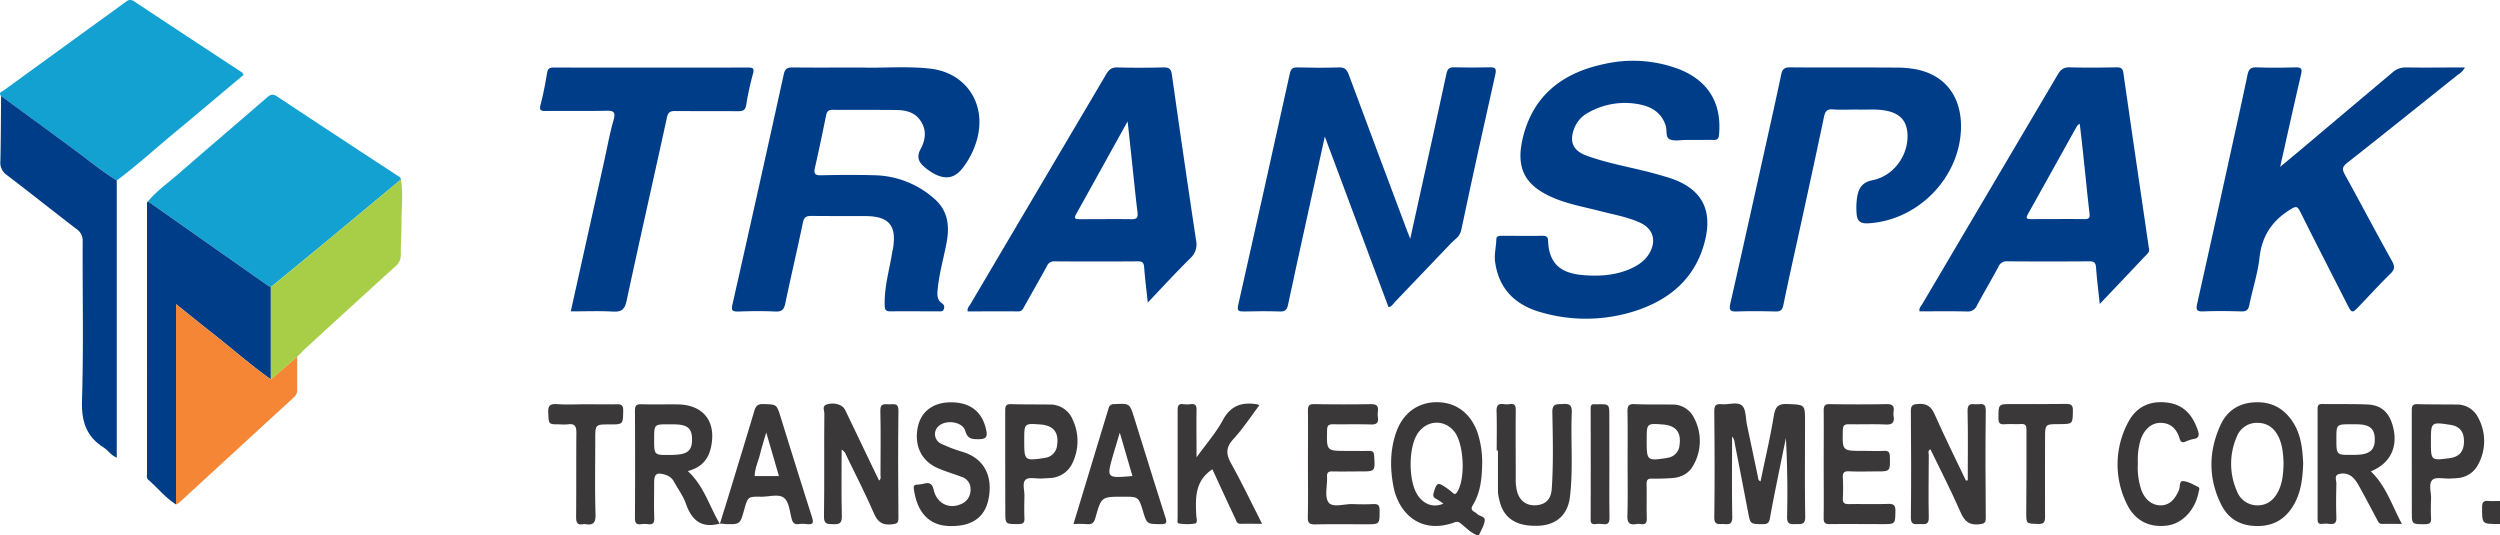
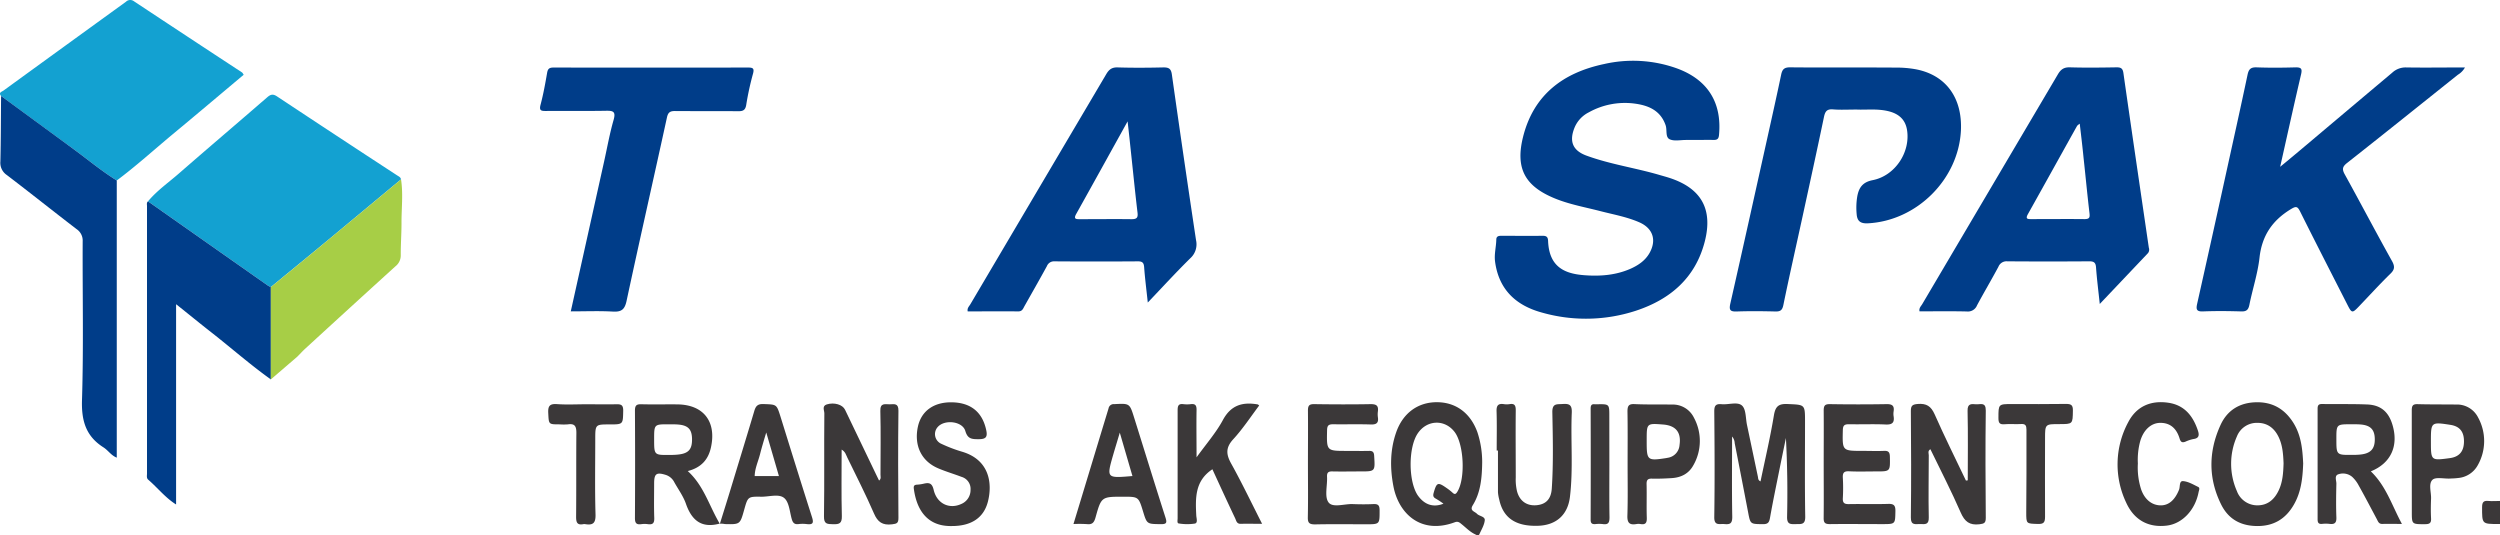
<svg xmlns="http://www.w3.org/2000/svg" width="959.998" height="205.58" viewBox="0 0 959.998 205.58">
  <g id="logod" transform="translate(-0.002 -0.003)">
    <g id="katman_1" data-name="katman 1">
      <path id="Path_340" data-name="Path 340" d="M960,201.22h-.62c-6.36,0-6.26,0-6.26-6.45,0-2,.61-2.59,2.49-2.4,1.45.14,2.93,0,4.39,0Z" fill="#3b3839" />
-       <path id="Path_341" data-name="Path 341" d="M330.92,25.93c7.59.3,16.94-.62,26.23.42,13.58,1.52,21.5,13.14,18.22,26.45a31.75,31.75,0,0,1-5.54,11.51c-2.94,3.93-6.3,4.8-10.73,2.62a21.7,21.7,0,0,1-4.1-2.79c-2.26-1.84-3.09-3.94-1.51-6.84,1.94-3.58,2.44-7.37-.05-11-2.19-3.18-5.55-4-9.1-4.05-8.17-.1-16.35,0-24.52-.08-1.71,0-2.3.59-2.63,2.26q-2,10-4.24,19.94c-.57,2.42.06,3,2.5,2.94,6.91-.16,13.83-.21,20.74,0a35.62,35.62,0,0,1,22.34,8.8c5.38,4.5,6.2,10.35,5,16.82-1.15,6.27-3,12.41-3.52,18.8-.16,1.9,0,3.59,1.71,4.74a1.74,1.74,0,0,1,.73,2.16c-.31,1.12-1.25.93-2.05.93-6.19,0-12.37-.07-18.55,0-2.06,0-2.08-1-2.12-2.53-.2-7,1.89-13.65,2.93-20.47.05-.31.16-.61.22-.92,1.52-9-1.42-12.59-10.53-12.66-6.91,0-13.83,0-20.74-.06-2,0-2.86.45-3.31,2.6-2.13,10.34-4.58,20.62-6.75,31-.49,2.36-1.35,3.24-3.87,3.11-4.71-.24-9.43-.16-14.14,0-2.14,0-2.85-.19-2.28-2.7q10-44.22,19.73-88.49c.46-2.08,1.42-2.56,3.42-2.54C312.64,26,320.92,25.93,330.92,25.93Z" fill="#003d89" />
-       <path id="Path_342" data-name="Path 342" d="M533.21,118c-8.1-21.69-16.14-43.21-24.48-65.56-2.53,11.5-4.88,22.15-7.21,32.8s-4.68,21.24-6.93,31.88c-.4,1.88-1.15,2.55-3.12,2.49-4.6-.15-9.22-.12-13.83,0-2,0-2.68-.17-2.15-2.55q10-44.37,19.8-88.8c.37-1.69,1-2.42,2.91-2.37,5.34.15,10.69.18,16,0,2.26-.08,3,.88,3.73,2.79q11.19,30.12,22.5,60.22c.25.67.53,1.33,1.1,2.79,1.66-7.5,3.15-14.23,4.63-21,3.11-14.1,6.26-28.18,9.25-42.3.42-1.93,1.09-2.6,3.06-2.54,4.5.13,9,.12,13.51,0,2.06-.06,2.76.35,2.25,2.63-4.46,19.9-8.91,39.8-13.08,59.76-.55,2.67-2.42,3.55-3.88,5.09q-10.72,11.28-21.5,22.5C535.07,116.61,534.54,117.59,533.21,118Z" fill="#003d89" />
      <path id="Path_343" data-name="Path 343" d="M650.19,53.75h-2.83c-2.09,0-4.46.54-6.2-.26s-.93-3.56-1.56-5.38c-2-5.84-6.84-7.71-12.21-8.37a28.49,28.49,0,0,0-17.29,3.4A11.49,11.49,0,0,0,604.63,49c-2.14,5.25-.74,8.8,4.55,10.75,9.16,3.36,18.86,4.72,28.18,7.47,1.31.38,2.62.73,3.91,1.16,12.07,4,16.53,12,13.37,24.34-3.59,14-13.26,22.25-26.45,26.6A61.64,61.64,0,0,1,592,120c-9.88-2.72-16.46-8.81-17.89-19.52-.38-2.89.41-5.62.47-8.44,0-1.28.81-1.49,1.89-1.49,5.34,0,10.69.06,16,0,1.56,0,1.94.64,2,2,.4,10,6.36,12.58,14,13.14,6,.45,11.94,0,17.55-2.44,3-1.33,5.71-3.12,7.39-6.07,2.82-5,1.3-9.52-3.91-11.81-4.82-2.11-10-3-15.06-4.32-5.86-1.51-11.86-2.57-17.5-4.9-11.46-4.73-15.1-11.6-12.06-23.67,4.08-16.18,15.48-24.58,31.07-27.88a49.83,49.83,0,0,1,28.16,1.73c11.69,4.34,17.12,13.08,16,25.41-.13,1.45-.54,2-2,2C655.43,53.69,652.81,53.75,650.19,53.75Z" fill="#003d89" />
      <path id="Path_344" data-name="Path 344" d="M875.58,64.06c3.66-3,6.78-5.62,9.87-8.22q16.6-14,33.18-27.94a7.52,7.52,0,0,1,5.35-2c7.41.12,14.82,0,22.57,0a7.55,7.55,0,0,1-2.72,2.8C929.67,40,915.52,51.37,901.28,62.58c-1.76,1.39-2,2.35-.93,4.32,6.12,11.08,12,22.29,18.18,33.35,1.2,2.16,1,3.36-.75,5-4.1,4-8,8.31-12,12.47-2.48,2.6-2.71,2.57-4.31-.57-6.08-11.93-12.2-23.84-18.17-35.82-1.07-2.14-1.58-2.26-3.74-.93-7.06,4.33-11,10.2-11.91,18.57-.69,6.1-2.66,12-3.89,18.09-.39,1.88-1.09,2.59-3.09,2.53-4.92-.15-9.85-.2-14.77,0-2.61.1-2.62-1-2.18-3Q849.24,92,854.64,67.34c2.83-12.88,5.7-25.74,8.42-38.63.45-2.15,1.23-2.92,3.49-2.84,5,.19,10.06.14,15.09,0,2.11,0,2.42.64,2,2.58C880.92,40.07,878.36,51.7,875.58,64.06Z" fill="#003d89" />
      <path id="Path_345" data-name="Path 345" d="M806.31,116.73c-.54-5.12-1.11-9.55-1.43-14-.13-1.92-.83-2.4-2.68-2.38q-15.71.12-31.42,0a3.33,3.33,0,0,0-3.38,2.08c-2.67,5-5.55,9.84-8.22,14.82a3.75,3.75,0,0,1-3.86,2.36c-6.07-.15-12.14-.05-18.22-.05-.29-1.31.62-2,1.11-2.89q26-44.06,52-88.09c1.14-1.94,2.34-2.79,4.67-2.72,6,.18,11.93.1,17.9,0,1.63,0,2.35.38,2.61,2.19,3.19,22.36,6.49,44.71,9.76,67.07a2.2,2.2,0,0,1-.31,2.07ZM798.62,47.5a7.662,7.662,0,0,0-1,.8c-6.32,11.33-12.6,22.68-18.94,34-1,1.84,0,1.84,1.36,1.84,6.81,0,13.63-.07,20.44,0,2.07,0,2.05-.83,1.86-2.49-.83-7-1.48-14-2.24-20.92C799.68,56.44,799.16,52.12,798.62,47.5Z" fill="#003d89" />
      <path id="Path_346" data-name="Path 346" d="M440.75,116.18c-.53-5-1.08-9.24-1.39-13.49-.12-1.71-.6-2.34-2.39-2.33q-16,.12-32.06,0a2.92,2.92,0,0,0-2.9,1.84c-2.81,5.14-5.71,10.22-8.59,15.32-.55,1-.87,2.08-2.41,2.06-6.48-.06-12.95,0-19.41,0-.27-1.27.55-1.94,1-2.71Q398.68,72.7,424.79,28.5c1.06-1.81,2.17-2.68,4.4-2.61,5.86.18,11.73.14,17.59,0,2,0,2.9.45,3.21,2.67q4.5,31.86,9.29,63.67a7.2,7.2,0,0,1-2.2,6.94C451.65,104.52,446.5,110.15,440.75,116.18ZM433,46.61c-6.89,12.43-13.28,24-19.74,35.56-1.16,2.07.09,2,1.5,2,6.58,0,13.17-.08,19.75,0,2,0,2.53-.55,2.3-2.52-.87-7.25-1.59-14.53-2.37-21.79C434,55.75,433.58,51.64,433,46.61Z" fill="#003d89" />
      <path id="Path_347" data-name="Path 347" d="M56.83,77.32c3.43-4.11,7.82-7.17,11.81-10.65,11.28-9.83,22.69-19.52,34-29.33,1.32-1.14,2.22-1.32,3.75-.31q23,15.24,46.13,30.33c.6.39,1.33.68,1.47,1.53Q140,80.52,126,92.15c-7.32,6.06-14.68,12.06-22,18.09a7.691,7.691,0,0,1-1.11-.56Q79.85,93.51,56.83,77.32Z" fill="#13a1d1" />
      <path id="Path_348" data-name="Path 348" d="M713,42.07c-3.45,0-6.29.17-9.1-.06-2.27-.18-3,.66-3.47,2.79-2.69,12.89-5.51,25.76-8.31,38.63-2.44,11.24-5,22.45-7.31,33.71-.41,2-1.16,2.52-3.07,2.47-4.92-.12-9.85-.18-14.77,0-2.54.1-3.1-.51-2.52-3.05,4.79-21.1,9.46-42.23,14.16-63.36,1.81-8.16,3.64-16.32,5.35-24.5.43-2.07,1.19-2.87,3.49-2.84,13.61.13,27.23,0,40.84.1a40.941,40.941,0,0,1,7.5.67C747.21,28.86,753.54,37.52,753,50c-.88,18.83-16.93,34.79-35.74,35.76-2.86.14-4.1-.87-4.3-3.51a26.458,26.458,0,0,1,.24-6.88c.64-3.41,2.13-5.45,5.92-6.19,8.63-1.7,14.6-10.8,13.16-19.38-.65-3.85-3.08-6-6.76-7C721.15,41.63,716.73,42.25,713,42.07Z" fill="#003d89" />
      <path id="Path_349" data-name="Path 349" d="M.42,36.86c-1.12-1.31.3-1.63.91-2.07Q24.85,17.7,48.38.67A2.34,2.34,0,0,1,51.47.51Q72.16,14.21,92.91,27.8c.24.16.37.49.67.91-9.16,7.69-18.27,15.39-27.45,23-7.08,5.9-13.91,12.09-21.29,17.6C39.16,65.79,34,61.5,28.66,57.57Q14.5,47.25.42,36.86Z" fill="#13a1d1" />
      <path id="Path_350" data-name="Path 350" d="M219.18,119.57,232,61.93c1.18-5.31,2.13-10.68,3.63-15.9.94-3.29-.27-3.54-3-3.49-7.65.14-15.3,0-23,.08-1.84,0-2.65-.14-2.06-2.39,1.07-4,1.82-8.17,2.53-12.29.27-1.57.9-2,2.45-2q37.41.06,74.81,0c1.9,0,2.3.46,1.8,2.35a109.947,109.947,0,0,0-2.61,12c-.34,2.1-1.32,2.44-3.16,2.42-8.07-.08-16.13,0-24.2-.07-1.93,0-2.66.55-3.09,2.51C251,68.55,245.65,92,240.61,115.52c-.72,3.38-2,4.32-5.3,4.13C230.1,119.35,224.86,119.57,219.18,119.57Z" fill="#003d89" />
      <path id="Path_351" data-name="Path 351" d="M56.83,77.32q23,16.19,46.06,32.36a7.321,7.321,0,0,0,1.12.56V145.7c-7.92-5.65-15.21-12.09-22.87-18.08-4.4-3.44-8.73-7-13.52-10.8v76.9c-4.11-2.56-7.08-6.4-10.7-9.52-.72-.61-.47-1.56-.47-2.38V79.07C56.42,78.47,56.27,77.8,56.83,77.32Z" fill="#003d89" />
      <path id="Path_352" data-name="Path 352" d="M.42,36.86Q14.54,47.21,28.66,57.57C34,61.5,39.16,65.79,44.84,69.31V175.74c-2.17-.85-3.33-2.82-5.08-3.93-6.78-4.28-8.52-10.23-8.27-18.2.63-20.3.17-40.62.26-60.93A5.27,5.27,0,0,0,29.43,88c-9-6.89-17.8-13.93-26.8-20.78A5.64,5.64,0,0,1,.15,62C.35,53.59.34,45.22.42,36.86Z" fill="#003d89" />
-       <path id="Path_353" data-name="Path 353" d="M67.59,193.72v-76.9c4.79,3.83,9.12,7.36,13.52,10.8,7.66,6,15,12.43,22.87,18.08l10.14-8.7v12.57a3.67,3.67,0,0,1-1.27,3q-22,20.18-43.95,40.38a6.33,6.33,0,0,1-1.31.77Z" fill="#f48635" />
      <path id="Path_354" data-name="Path 354" d="M114.12,137,104,145.7V110.24c7.34-6,14.7-12,22-18.09q14-11.59,28-23.26c.86,5.6.15,11.22.18,16.83,0,4.07-.31,8.14-.29,12.21a5.25,5.25,0,0,1-2,4.3q-17.4,15.8-34.71,31.69C116.12,134.9,115.14,136,114.12,137Z" fill="#a7ce46" />
      <path id="Path_355" data-name="Path 355" d="M264.1,180.89c6.22,5.67,8.17,13.29,12.32,20.28,1.5-4.81,2.87-9.15,4.19-13.5,3-9.9,6.05-19.79,9-29.71.58-2,1.28-2.88,3.58-2.8,5,.2,5,0,6.5,4.75,4,12.87,8,25.75,12.09,38.58.72,2.24.51,3.07-2,2.76a12.69,12.69,0,0,0-3.14,0c-1.57.2-2.2-.49-2.61-1.94-.79-2.8-1-6.49-2.9-8.07-2.07-1.72-5.82-.45-8.83-.5-5.12-.07-5.12,0-6.53,5-1.58,5.65-1.58,5.65-7.36,5.51a8.609,8.609,0,0,0-2.18-.15c-6.86,1.81-10.59-1.29-12.8-7.56-1-2.92-2.91-5.54-4.45-8.27a5.62,5.62,0,0,0-3.19-2.86c-3.72-1.18-4.6-.56-4.6,3.27,0,4.4-.11,8.8.05,13.2.07,2-.55,2.66-2.46,2.4a9.17,9.17,0,0,0-2.51,0c-2,.28-2.46-.51-2.45-2.44q.12-20.58,0-41.16c0-2,.6-2.5,2.5-2.44,4.6.12,9.22,0,13.83.05,10.07.12,15.09,6.69,12.82,16.68C271.93,176.5,269.27,179.56,264.1,180.89Zm-12.91-12.2c0,6.07,0,6.08,6,6a25.693,25.693,0,0,0,3.14-.13c4.1-.42,5.5-2,5.41-6.13-.09-3.74-1.64-5.2-5.78-5.44-1.05-.06-2.1-.05-3.14-.05C251.19,162.92,251.19,162.93,251.19,168.69Zm47.92,14.13c-1.56-5.38-3.1-10.67-4.87-16.75-1,3.35-1.75,5.83-2.39,8.36-.71,2.79-2,5.44-2.05,8.39Z" fill="#3b3839" />
      <path id="Path_356" data-name="Path 356" d="M665.12,167.62c0,10.37-.12,20.64.07,30.91,0,2.66-1,2.9-3.09,2.71-1.81-.16-3.87.79-3.82-2.68.2-13.51.13-27,0-40.55,0-2.15.5-3,2.76-2.8,2.69.28,6.13-1.07,7.9.54,1.57,1.44,1.36,4.85,1.9,7.4q2.11,10,4.2,19.95c.12.59,0,1.29,1,1.76,1.76-8.48,3.73-16.85,5.13-25.31.58-3.51,1.79-4.56,5.3-4.4,6.65.3,6.66.09,6.66,6.76,0,12.16-.13,24.31.08,36.47.06,3.21-1.59,2.84-3.62,2.88s-3.41.16-3.35-2.8c.23-10.05.09-20.11-.45-30.27-.86,4.18-1.73,8.36-2.57,12.54-1.21,6.05-2.48,12.09-3.55,18.17-.31,1.78-.85,2.4-2.74,2.38-4.81-.06-4.78.05-5.66-4.58q-2.54-13.26-5.14-26.49a4.19,4.19,0,0,0-1.01-2.59Z" fill="#3b3839" />
      <path id="Path_357" data-name="Path 357" d="M569.16,177.54c-.08,6.27-.66,11.67-3.61,16.47-1.33,2.15.76,2.37,1.61,3.29s3.08,1,3,2.43c-.16,1.8-1.21,3.53-2,5.25-.45,1.07-1.16.45-1.8.15-1.93-.91-3.37-2.46-5-3.76-.79-.63-1.39-1.31-2.71-.82-13.17,4.88-21.58-3.51-23.55-13.68-1.36-7-1.34-14,1-20.75,2.57-7.47,8.36-11.7,15.7-11.67s12.88,4.22,15.52,11.52A36.611,36.611,0,0,1,569.16,177.54Zm-14.87,15.88a33.516,33.516,0,0,0-2.92-1.93c-1.06-.55-1.14-1.19-.83-2.28,1.15-4,1.59-4.17,5-1.78a20.82,20.82,0,0,1,2.22,1.75c.83.77,1.25.64,1.86-.34,3.15-5.05,2.57-18.26-1.08-23-3.81-4.92-10.57-4.65-14.11.56-3.68,5.41-3.65,18.42,0,23.83C546.94,193.78,550.3,195,554.29,193.42Z" fill="#3b3839" />
      <path id="Path_358" data-name="Path 358" d="M755.62,184.45c0-8.89.14-17.79-.07-26.68-.08-2.92,1.51-2.65,3.28-2.52,1.62.12,3.75-1,3.71,2.41-.18,13.72-.12,27.45,0,41.17,0,1.94-.54,2.27-2.42,2.49-3.81.45-5.66-1-7.2-4.48-3.58-8.22-7.71-16.2-11.65-24.34-1.13.69-.62,1.61-.62,2.32,0,8-.18,15.93,0,23.88.08,2.94-1.5,2.58-3.27,2.53s-3.66.7-3.61-2.54c.17-13.62.11-27.24,0-40.85,0-2,.52-2.53,2.59-2.71,3.42-.29,5.15.84,6.56,4,3.78,8.57,8,17,12,25.41Z" fill="#3b3839" />
      <path id="Path_359" data-name="Path 359" d="M323.19,172.65c0,8.78-.14,17.15.08,25.51.07,2.82-.95,3.21-3.38,3.14-2.22-.06-3.53,0-3.48-3,.2-13.19,0-26.38.14-39.57,0-1.13-1-2.83.95-3.44,2.87-.88,6.07.08,7,2.06q6,12.55,12.06,25.13l1,2.06c.91-.66.54-1.54.55-2.25,0-8.17.16-16.34-.06-24.5-.08-3.27,1.91-2.48,3.64-2.53s3.35-.5,3.31,2.48c-.18,13.71-.12,27.43,0,41.14,0,2-.59,2.24-2.43,2.46-3.67.46-5.56-.85-7-4.25-3.16-7.27-6.78-14.35-10.25-21.49C324.85,174.65,324.62,173.47,323.19,172.65Z" fill="#3b3839" />
      <path id="Path_360" data-name="Path 360" d="M910.4,181c5.89,5.66,8.09,13.09,11.94,20.19-2.77,0-5.13-.07-7.47,0-1.42.07-1.69-.94-2.17-1.84-2.31-4.33-4.58-8.69-7-13a12.26,12.26,0,0,0-2.45-3.22,5.46,5.46,0,0,0-5.33-1c-1.62.53-.72,2.4-.75,3.64-.1,4.29-.16,8.59,0,12.88.09,2.14-.67,2.77-2.64,2.52a12.752,12.752,0,0,0-2.83,0c-1.41.14-1.75-.49-1.74-1.81V156.94c0-1.35.41-1.82,1.79-1.8,5.76.1,11.52-.06,17.28.18,5.21.21,8.22,2.85,9.69,7.87C921.12,171.26,918.1,177.89,910.4,181Zm-13.23-12.39c0,6.14,0,6.14,6.28,6.06a23.918,23.918,0,0,0,2.81-.11c4-.38,5.7-2.12,5.66-5.94s-1.79-5.43-5.92-5.65c-1-.06-2.09-.05-3.13-.05-5.7,0-5.7.01-5.7,5.72Z" fill="#3b3839" />
      <path id="Path_361" data-name="Path 361" d="M884.42,178c-.2,5.61-.79,11-3.61,15.85-3.14,5.44-7.77,8.22-14.15,8.15s-11-2.76-13.73-8.26c-5-10.06-4.88-20.4-.25-30.53,2.6-5.69,7.36-8.62,13.74-8.74s11,2.7,14.3,8C883.67,167.25,884.18,172.66,884.42,178Zm-7.53-.06c-.14-3.46-.36-6.92-1.89-10.1-1.61-3.37-4.25-5.46-8.1-5.46a8.21,8.21,0,0,0-7.93,5.21,26,26,0,0,0,0,21,8.35,8.35,0,0,0,8.1,5.46c3.87-.07,6.36-2.39,7.94-5.72s1.76-6.85,1.88-10.41Z" fill="#3b3839" />
      <path id="Path_362" data-name="Path 362" d="M465.56,180.2c-6.77,4.47-6.52,11.08-6.19,17.75.05,1.05.69,2.84-.53,3.1a19.45,19.45,0,0,1-6.23-.05c-.68-.09-.4-1.29-.4-2V157.55c0-1.67.3-2.6,2.21-2.35a11.571,11.571,0,0,0,2.82,0c1.81-.23,2.27.53,2.24,2.27-.1,5.73,0,11.47,0,18.15,3.74-5.2,7.49-9.45,10.11-14.32,3.11-5.78,7.59-7,13.39-6,.08,0,.15.1.55.41-3.29,4.37-6.31,9-10,13-2.89,3.19-2.74,5.74-.76,9.3,4.14,7.45,7.82,15.16,11.88,23.14-3,0-5.58-.07-8.15,0-1.64.07-1.76-1.2-2.22-2.17C471.31,192.73,468.4,186.37,465.56,180.2Z" fill="#3b3839" />
      <path id="Path_363" data-name="Path 363" d="M365.57,202c-9.78.24-13.64-6.57-14.66-14.32-.15-1.14.2-1.51,1.26-1.57a14.8,14.8,0,0,0,2.49-.36c2.09-.5,3.25-.3,3.87,2.36,1.24,5.3,6,7.54,10.58,5.43a5.79,5.79,0,0,0,3.58-5.43,4.81,4.81,0,0,0-3.48-5c-2.93-1.12-5.94-2-8.82-3.22-6.49-2.69-9.43-8.68-7.95-15.88,1.25-6.08,6-9.58,12.91-9.52,7.42.07,11.89,3.74,13.37,10.71.56,2.63-.15,3.45-2.87,3.45-2.56,0-4.25,0-5.16-3.14-1.1-3.77-7.93-4.55-10.59-1.55a4.07,4.07,0,0,0,1.5,6.52,54.842,54.842,0,0,0,7.91,3c10.4,3.12,11.65,12.07,9.85,19.14C377.77,198.83,373,202,365.57,202Z" fill="#3b3839" />
      <path id="Path_364" data-name="Path 364" d="M502.25,178.11c0-6.81.07-13.63,0-20.44,0-1.92.49-2.51,2.45-2.48,7.22.11,14.46.14,21.68,0,2.24,0,3,.65,2.73,2.82a8.1,8.1,0,0,0,0,2.2c.33,2.19-.53,2.87-2.74,2.79-4.82-.16-9.64,0-14.46-.08-1.78,0-2.27.51-2.31,2.29-.18,7.94-.24,7.94,7.61,7.94,2.83,0,5.66.06,8.48,0,1.51-.05,1.94.53,2,2,.36,5.88.41,5.88-5.32,5.88-3.56,0-7.13.08-10.69,0-1.68-.06-2.18.51-2.09,2.14.16,3.34-1.05,7.6.58,9.76s6.07.51,9.28.64c2.62.1,5.25.13,7.86,0,2-.11,2.47.57,2.46,2.49,0,5.26.08,5.26-5.26,5.26-6.49,0-13-.09-19.49.05-2.14,0-2.87-.48-2.81-2.74C502.35,191.73,502.25,184.92,502.25,178.11Z" fill="#3b3839" />
      <path id="Path_365" data-name="Path 365" d="M700.3,178.1c0-6.81.06-13.62,0-20.42,0-1.91.44-2.52,2.42-2.49q10.83.18,21.67,0c2.21-.05,3.09.6,2.76,2.79a5.93,5.93,0,0,0,0,1.88c.37,2.43-.51,3.26-3.05,3.15-4.7-.22-9.42,0-14.13-.1-1.78,0-2.28.51-2.32,2.29-.19,7.94-.25,7.94,7.61,7.94,2.72,0,5.45.11,8.16,0,1.84-.1,2.27.6,2.3,2.33.1,5.56.17,5.56-5.3,5.56-3.45,0-6.92.12-10.36-.05-2-.1-2.51.62-2.41,2.49a70.891,70.891,0,0,1,0,7.85c-.1,1.86.64,2.29,2.36,2.26,5-.09,10.06.08,15.08-.08,2.28-.08,2.79.73,2.75,2.85-.1,4.9,0,4.91-5,4.91-6.7,0-13.41-.08-20.11,0-1.93,0-2.48-.49-2.44-2.44C700.37,191.92,700.3,185,700.3,178.1Z" fill="#3b3839" />
      <path id="Path_366" data-name="Path 366" d="M412.21,201.23c4.57-15,9-29.7,13.47-44.39a2,2,0,0,1,2.18-1.65c5.94-.3,5.92-.36,7.67,5.25,4,12.75,7.92,25.52,12,38.25.69,2.13.39,2.62-1.86,2.59-5.24-.08-5.24,0-6.72-4.83-1.75-5.71-1.75-5.71-7.65-5.71-8.31,0-8.39,0-10.6,7.92-.55,2-1.26,2.85-3.36,2.6a48.008,48.008,0,0,0-5.13-.03Zm22.65-18.43c-1.6-5.47-3.1-10.65-4.86-16.67-1,3.42-1.81,6-2.55,8.57-2.57,8.96-2.57,8.96,7.41,8.1Z" fill="#3b3839" />
      <path id="Path_367" data-name="Path 367" d="M574.73,173c0-5,.11-10.05-.05-15.07-.07-2.22.63-3.06,2.81-2.74a7,7,0,0,0,2.19,0c2-.34,2.39.61,2.37,2.46-.09,8.58,0,17.17,0,25.75a19.348,19.348,0,0,0,.5,5.3c1,3.68,3.72,5.63,7.43,5.31s5.65-2.42,5.91-6.44c.64-9.73.4-19.48.21-29.2-.07-3.57,1.71-3.07,4-3.23,2.67-.19,3.58.46,3.46,3.35-.45,10.76.59,21.57-.7,32.31-.83,6.91-5.24,10.84-12.16,11.1-8.63.31-13.51-3-15-10.11a14.854,14.854,0,0,1-.48-2.78q0-8,0-16Z" fill="#3b3839" />
-       <path id="Path_368" data-name="Path 368" d="M386,178.26V157.55c0-1.71.4-2.41,2.26-2.35,4.91.14,9.83.08,14.75.14a9.32,9.32,0,0,1,8.92,5.83,19.29,19.29,0,0,1,0,16.4,9.89,9.89,0,0,1-8.85,6c-1,.08-2.09.14-3.13.18-2.09.09-4.88-.63-6.08.43-1.44,1.29-.41,4.15-.48,6.32-.08,2.82-.12,5.65,0,8.47.09,1.79-.51,2.26-2.27,2.27-5.08,0-5.08.11-5.08-4.8Zm7.31-8.61c0,7.14.25,7.35,7.45,6.26l.62-.11a5.3,5.3,0,0,0,4.55-4.88c.71-4.91-1.42-7.53-6.37-7.91-6.25-.48-6.25-.48-6.25,6Z" fill="#3b3839" />
      <path id="Path_369" data-name="Path 369" d="M625,178.15c0-6.7.07-13.39-.05-20.09,0-2.07.36-3,2.7-2.88,4.8.22,9.62.1,14.43.17a9,9,0,0,1,8.41,5.09,18.74,18.74,0,0,1-.29,18.31c-1.77,3.2-4.73,4.63-8.28,4.85-2.5.16-5,.26-7.52.2-1.65-.05-2.15.5-2.11,2.14.11,4.29-.06,8.58.08,12.87.06,1.9-.42,2.76-2.4,2.43a4.6,4.6,0,0,0-1.57,0c-2.67.45-3.59-.44-3.48-3.32C625.13,191.34,625,184.74,625,178.15Zm7.33-8.48c0,7.11.29,7.35,7.47,6.24l.61-.12a5.29,5.29,0,0,0,4.53-4.9q1.07-7.33-6.4-7.88c-6.21-.48-6.21-.48-6.21,6Z" fill="#3b3839" />
      <path id="Path_370" data-name="Path 370" d="M926.12,177.94V157.55c0-1.73.4-2.41,2.25-2.35,4.91.14,9.83.08,14.75.14a9.07,9.07,0,0,1,8.48,5,18.76,18.76,0,0,1-.15,18.32,9.52,9.52,0,0,1-7.6,4.9c-1,.14-2.09.16-3.13.21-2.3.1-5.46-.69-6.67.5-1.59,1.58-.42,4.76-.52,7.25s-.13,5,0,7.53c.11,1.85-.61,2.23-2.33,2.24-5.06,0-5.06.1-5.06-4.81Zm7.35-8.51c0,7.47,0,7.47,7.22,6.5,3.66-.49,5.45-2.56,5.48-6.36s-1.63-5.9-5.31-6.44c-7.31-1.13-7.39-1.03-7.39,6.3Z" fill="#3b3839" />
      <path id="Path_371" data-name="Path 371" d="M820.94,178a27.22,27.22,0,0,0,1.3,10.06c1.35,3.72,4,5.9,7.29,6s5.66-2.12,7.22-6c.47-1.16,0-3.42,1.54-3.31,2,.15,3.92,1.32,5.8,2.23.8.39.3,1.34.17,2-1.3,6.87-6.24,12.09-12.12,12.84-7,.89-12.62-2-15.71-8.86a34.18,34.18,0,0,1,.82-30.86c3.12-6,8.56-8.42,15.28-7.46,6.24.88,9.56,5,11.46,10.69.63,1.87.38,3-1.77,3.27a14,14,0,0,0-3,1c-1.25.5-1.83.17-2.24-1.16-1.09-3.63-3.36-6.07-7.4-6.06-3.6,0-6.54,2.79-7.76,7.12a27.309,27.309,0,0,0-.88,8.5Z" fill="#3b3839" />
      <path id="Path_372" data-name="Path 372" d="M225.28,155.24c3.77,0,7.55.08,11.32,0,1.9-.06,2.75.27,2.71,2.5-.1,5.24,0,5.24-5.28,5.24s-5.45,0-5.45,5.33c0,9.75-.18,19.5.1,29.24.1,3.36-1,4.22-4,3.72a1.9,1.9,0,0,0-.63,0c-2.55.51-2.84-.84-2.82-3,.1-10.68,0-21.37.1-32.06,0-2.6-.66-3.64-3.29-3.25a21.913,21.913,0,0,1-3.14,0c-4.32,0-4.14,0-4.37-4.31-.15-2.72.54-3.68,3.41-3.46C217.72,155.45,221.51,155.24,225.28,155.24Z" fill="#3b3839" />
      <path id="Path_373" data-name="Path 373" d="M778.16,182V165c0-1.6-.39-2.28-2.09-2.17-2.09.14-4.2-.11-6.28.08s-2.4-.64-2.39-2.49c0-5.26,0-5.26,5.21-5.26,6.91,0,13.82.07,20.73-.05,2,0,2.69.44,2.65,2.56-.08,5.19,0,5.19-5.31,5.19s-5.38,0-5.38,5.46c0,10-.07,20.1,0,30.15,0,2.25-.63,2.8-2.79,2.73-4.42-.14-4.43,0-4.43-4.47Z" fill="#3b3839" />
      <path id="Path_374" data-name="Path 374" d="M618,178.25c0,6.8-.07,13.59.05,20.39,0,2-.42,2.92-2.56,2.61a12.572,12.572,0,0,0-2.81,0c-1.27.1-1.87-.21-1.87-1.68q.07-21.33,0-42.66c0-1.15.27-1.82,1.55-1.67a7.372,7.372,0,0,0,.94,0c4.68-.08,4.68-.08,4.68,4.51Z" fill="#3b3839" />
    </g>
  </g>
</svg>